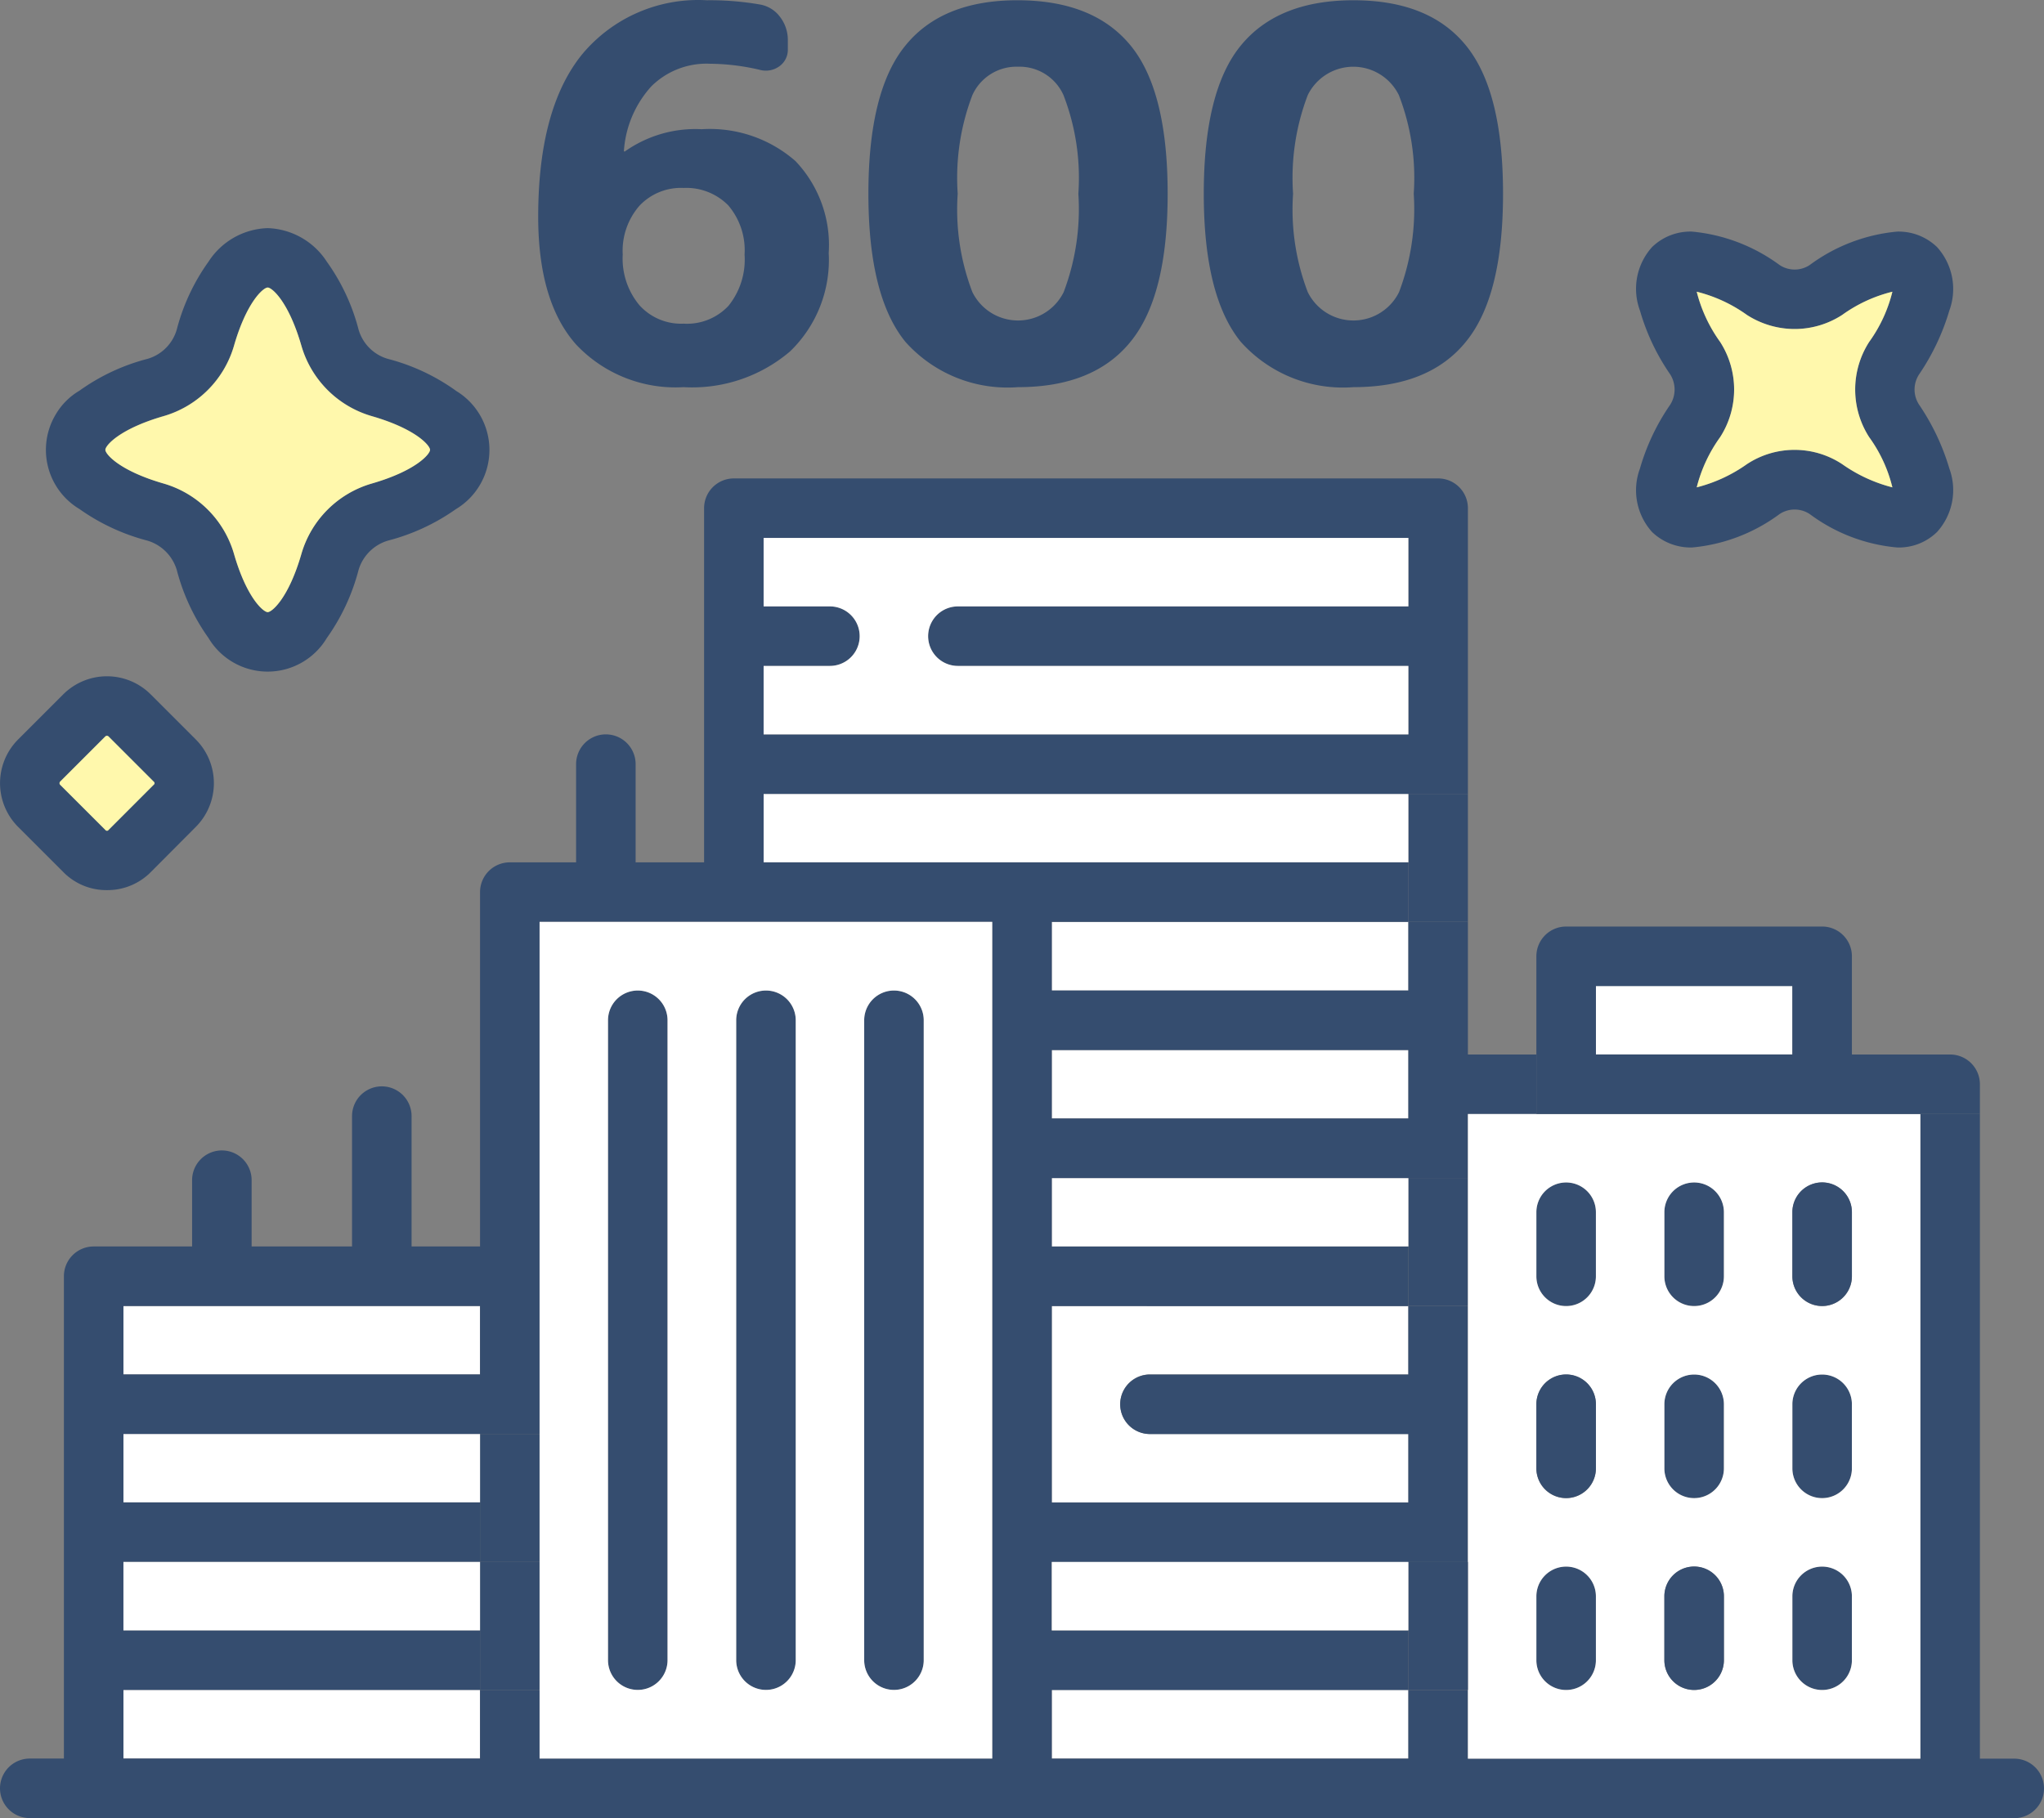
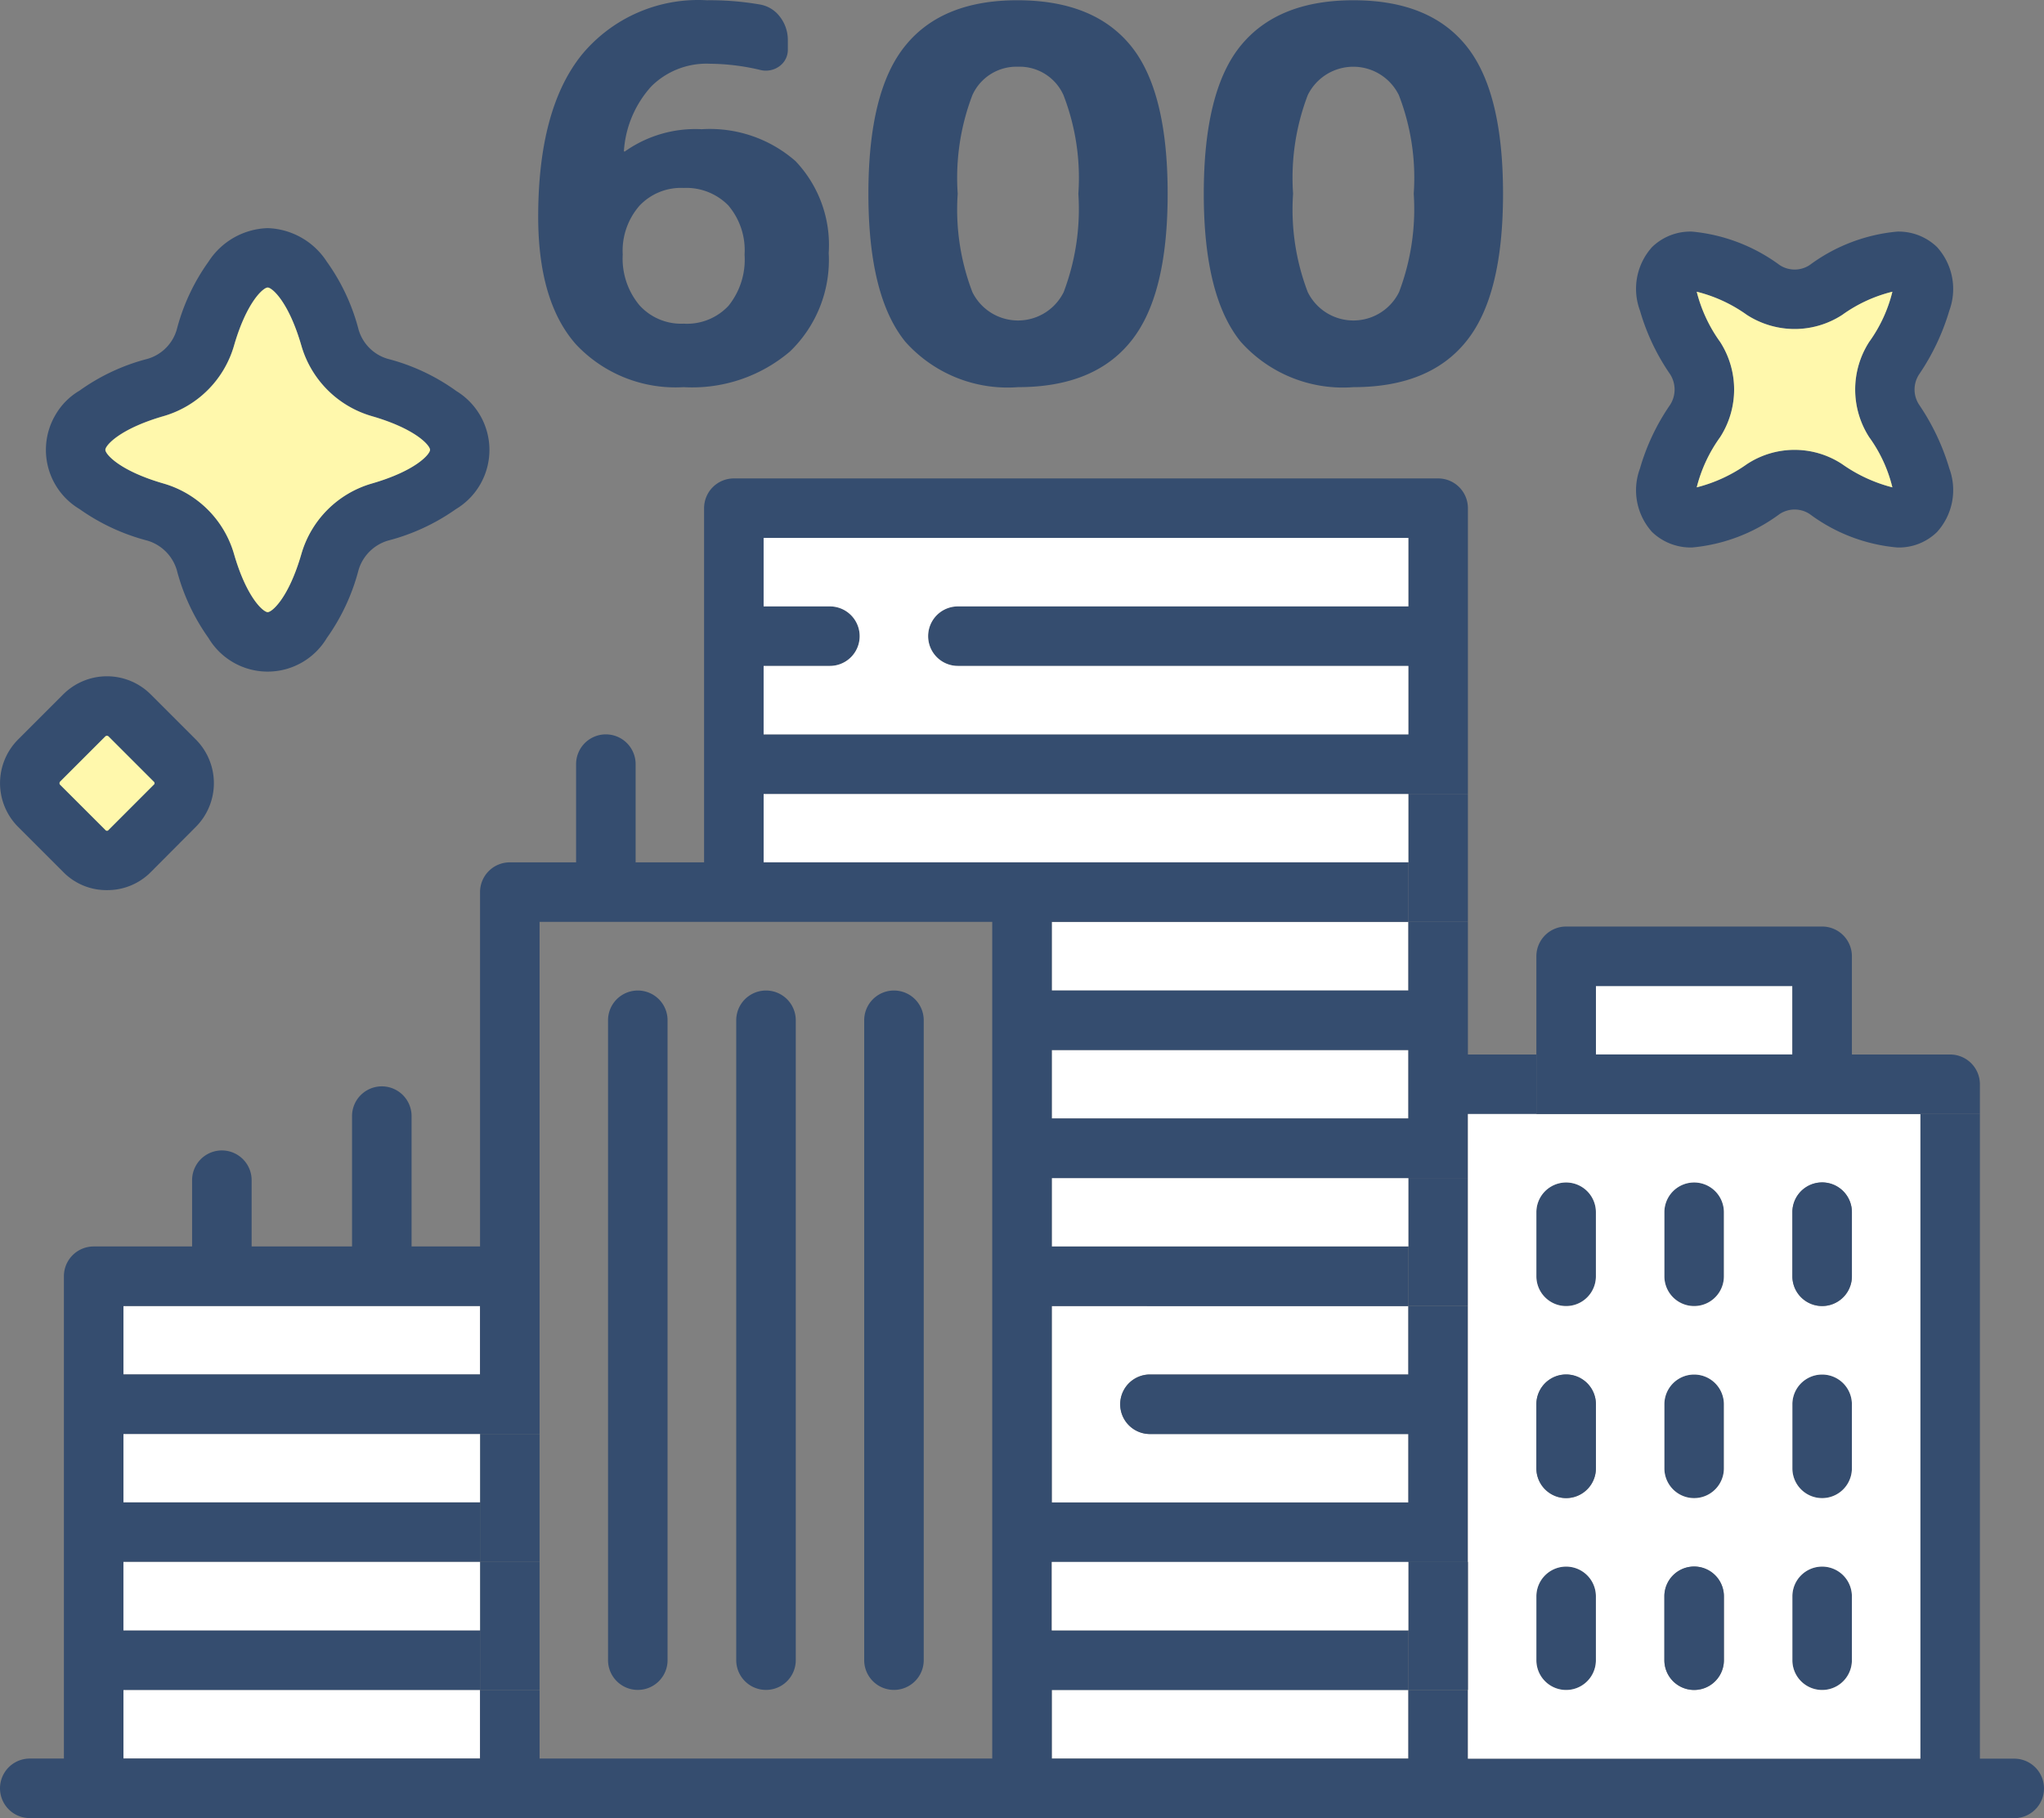
<svg xmlns="http://www.w3.org/2000/svg" width="103" height="91.633" viewBox="0 0 103 91.633">
  <rect x="0" y="0" width="103" height="91.633" fill="#808080" stroke="none" />
  <g id="グループ_2906" data-name="グループ 2906" transform="translate(-0.252 -0.252)">
    <path id="パス_2883" data-name="パス 2883" d="M5.1,35.5,1.939,39.93,5.1,43.76l4.166-3.83Z" fill="#fff8ac" />
    <path id="パス_2850" data-name="パス 2850" d="M51.552,3.615a2.436,2.436,0,0,0-2.3,1.43,11.692,11.692,0,0,0-.74,4.97,11.646,11.646,0,0,0,.74,4.96,2.565,2.565,0,0,0,4.6,0,11.8,11.8,0,0,0,.74-4.96,11.545,11.545,0,0,0-.75-4.97,2.422,2.422,0,0,0-2.29-1.43m-5.68-1.06q1.86-2.3,5.68-2.29t5.68,2.29q1.86,2.28,1.86,7.46c0,3.45-.62,5.93-1.87,7.46-1.23,1.52-3.12,2.29-5.67,2.29a6.9,6.9,0,0,1-5.68-2.29c-1.24-1.53-1.86-4.01-1.86-7.46s.62-5.94,1.86-7.46" fill="#354d6f" />
    <path id="パス_2851" data-name="パス 2851" d="M31.742,7.885a6.147,6.147,0,0,1,3.87-1.12,6.543,6.543,0,0,1,4.73,1.61,6.139,6.139,0,0,1,1.67,4.63,6.4,6.4,0,0,1-1.95,4.96,7.6,7.6,0,0,1-5.36,1.8,6.879,6.879,0,0,1-5.42-2.15q-1.905-2.145-1.91-6.43,0-5.46,2.21-8.19a7.607,7.607,0,0,1,6.29-2.73,14.653,14.653,0,0,1,2.65.21,1.594,1.594,0,0,1,1.03.62,1.9,1.9,0,0,1,.4,1.17v.47a1.017,1.017,0,0,1-.43.86,1.158,1.158,0,0,1-.97.18,11.285,11.285,0,0,0-2.52-.31,3.944,3.944,0,0,0-2.95,1.13,5.369,5.369,0,0,0-1.39,3.26c-.01.01,0,.02.01.03h.04Zm5.21,2.72a2.961,2.961,0,0,0-2.25-.88,2.871,2.871,0,0,0-2.23.9,3.455,3.455,0,0,0-.84,2.46,3.663,3.663,0,0,0,.85,2.56,2.833,2.833,0,0,0,2.22.92,2.866,2.866,0,0,0,2.26-.9,3.712,3.712,0,0,0,.81-2.58,3.488,3.488,0,0,0-.82-2.48" fill="#354d6f" />
    <path id="パス_2852" data-name="パス 2852" d="M70.742,5.045a2.557,2.557,0,0,0-4.59,0,11.692,11.692,0,0,0-.74,4.97,11.646,11.646,0,0,0,.74,4.96,2.565,2.565,0,0,0,4.6,0,11.8,11.8,0,0,0,.74-4.96,11.545,11.545,0,0,0-.75-4.97m3.38,12.43c-1.23,1.52-3.12,2.29-5.67,2.29a6.9,6.9,0,0,1-5.68-2.29c-1.24-1.53-1.86-4.01-1.86-7.46s.62-5.94,1.86-7.46S65.9.265,68.452.265s4.44.76,5.68,2.29,1.86,4.01,1.86,7.46-.62,5.93-1.87,7.46" fill="#354d6f" />
    <path id="パス_2853" data-name="パス 2853" d="M89.922,26.165a8.723,8.723,0,0,1-4.4,1.68,2.806,2.806,0,0,1-2.02-.78,3.142,3.142,0,0,1-.61-3.2,11,11,0,0,1,1.52-3.21,1.43,1.43,0,0,0,0-1.54,11,11,0,0,1-1.52-3.21,3.142,3.142,0,0,1,.61-3.2,2.765,2.765,0,0,1,2.02-.78,8.814,8.814,0,0,1,4.4,1.68,1.375,1.375,0,0,0,1.53,0,8.744,8.744,0,0,1,4.4-1.68,2.783,2.783,0,0,1,2.01.78,3.149,3.149,0,0,1,.62,3.2,11.535,11.535,0,0,1-1.52,3.21,1.391,1.391,0,0,0,0,1.54,11.535,11.535,0,0,1,1.52,3.21,3.145,3.145,0,0,1-.62,3.2,2.742,2.742,0,0,1-2.01.78,8.654,8.654,0,0,1-4.4-1.68,1.375,1.375,0,0,0-1.53,0m-4.17-11.21a7.417,7.417,0,0,0,1.18,2.53,4.438,4.438,0,0,1,0,4.8,7.417,7.417,0,0,0-1.18,2.53,7.586,7.586,0,0,0,2.53-1.17,4.36,4.36,0,0,1,4.8,0,7.678,7.678,0,0,0,2.53,1.17,7.213,7.213,0,0,0-1.17-2.53,4.438,4.438,0,0,1,0-4.8,7.3,7.3,0,0,0,1.17-2.53,7.3,7.3,0,0,0-2.53,1.17,4.408,4.408,0,0,1-2.4.71,4.458,4.458,0,0,1-2.4-.71,7.4,7.4,0,0,0-2.53-1.17" fill="#354d6f" />
    <path id="パス_2854" data-name="パス 2854" d="M88.282,16.125a4.458,4.458,0,0,0,2.4.71,4.408,4.408,0,0,0,2.4-.71,7.3,7.3,0,0,1,2.53-1.17,7.3,7.3,0,0,1-1.17,2.53,4.438,4.438,0,0,0,0,4.8,7.213,7.213,0,0,1,1.17,2.53,7.678,7.678,0,0,1-2.53-1.17,4.36,4.36,0,0,0-4.8,0,7.586,7.586,0,0,1-2.53,1.17,7.417,7.417,0,0,1,1.18-2.53,4.438,4.438,0,0,0,0-4.8,7.417,7.417,0,0,1-1.18-2.53,7.4,7.4,0,0,1,2.53,1.17" fill="#fff8ac" />
    <path id="パス_2855" data-name="パス 2855" d="M23.222,19.945a3.478,3.478,0,0,1,0,5.97A10.481,10.481,0,0,1,19.8,27.5a2.2,2.2,0,0,0-1.48,1.48,10.445,10.445,0,0,1-1.6,3.43,3.471,3.471,0,0,1-5.96,0,10.446,10.446,0,0,1-1.6-3.43,2.2,2.2,0,0,0-1.48-1.48,10.481,10.481,0,0,1-3.42-1.59,3.474,3.474,0,0,1-1.2-4.77,3.366,3.366,0,0,1,1.2-1.2,10.3,10.3,0,0,1,3.42-1.6,2.16,2.16,0,0,0,1.48-1.48,10.3,10.3,0,0,1,1.6-3.42,3.678,3.678,0,0,1,2.98-1.69,3.692,3.692,0,0,1,2.98,1.69,10.3,10.3,0,0,1,1.6,3.42,2.16,2.16,0,0,0,1.48,1.48,10.3,10.3,0,0,1,3.42,1.6m-7.78-2.26c-.64-2.22-1.48-2.94-1.7-2.94s-1.06.72-1.7,2.94a5.2,5.2,0,0,1-3.54,3.54c-2.22.64-2.94,1.48-2.94,1.7s.72,1.06,2.94,1.7a5.2,5.2,0,0,1,3.54,3.54c.64,2.22,1.48,2.94,1.7,2.94s1.06-.72,1.7-2.94a5.2,5.2,0,0,1,3.54-3.54c2.22-.64,2.94-1.48,2.94-1.7s-.72-1.06-2.94-1.7a5.2,5.2,0,0,1-3.54-3.54" fill="#354d6f" />
    <path id="パス_2856" data-name="パス 2856" d="M13.742,14.745c.22,0,1.06.72,1.7,2.94a5.2,5.2,0,0,0,3.54,3.54c2.22.64,2.94,1.48,2.94,1.7s-.72,1.06-2.94,1.7a5.2,5.2,0,0,0-3.54,3.54c-.64,2.22-1.48,2.94-1.7,2.94s-1.06-.72-1.7-2.94a5.2,5.2,0,0,0-3.54-3.54c-2.22-.64-2.94-1.48-2.94-1.7s.72-1.06,2.94-1.7a5.2,5.2,0,0,0,3.54-3.54c.64-2.22,1.48-2.94,1.7-2.94" fill="#fff8ac" />
    <path id="パス_2857" data-name="パス 2857" d="M27.442,72.525v6.45h-3v-6.45Z" fill="#354d6f" />
    <path id="パス_2858" data-name="パス 2858" d="M33.892,51.675v32.25a1.5,1.5,0,1,1-3,0V51.675a1.5,1.5,0,1,1,3,0" fill="#354d6f" />
    <path id="パス_2859" data-name="パス 2859" d="M24.442,66.075v3.45H6.472v-3.45h17.97Z" fill="#fff" />
    <path id="パス_2860" data-name="パス 2860" d="M87.122,71.025v3.23a1.5,1.5,0,0,1-3,0v-3.23a1.5,1.5,0,0,1,3,0" fill="#354d6f" />
    <path id="パス_2861" data-name="パス 2861" d="M80.672,80.705v3.22a1.5,1.5,0,0,1-3,0v-3.22a1.5,1.5,0,0,1,3,0" fill="#354d6f" />
    <rect id="長方形_2435" data-name="長方形 2435" width="17.97" height="3.45" transform="translate(6.472 72.523)" fill="#fff" />
    <rect id="長方形_2436" data-name="長方形 2436" width="17.97" height="3.46" transform="translate(6.472 85.424)" fill="#fff" />
    <path id="パス_2862" data-name="パス 2862" d="M87.122,61.345v3.23a1.5,1.5,0,0,1-3,0v-3.23a1.5,1.5,0,0,1,3,0" fill="#354d6f" />
    <rect id="長方形_2437" data-name="長方形 2437" width="17.97" height="3.46" transform="translate(53.252 85.424)" fill="#fff" />
    <path id="パス_2863" data-name="パス 2863" d="M74.222,59.625v6.45h-3v-6.45Z" fill="#354d6f" />
    <path id="パス_2864" data-name="パス 2864" d="M71.222,72.525v3.45H53.252v-9.9h17.97v3.45H58.2a1.5,1.5,0,0,0,0,3Z" fill="#fff" />
    <path id="パス_2865" data-name="パス 2865" d="M93.572,80.705v3.22a1.5,1.5,0,0,1-3,0v-3.22a1.5,1.5,0,0,1,3,0" fill="#354d6f" />
    <path id="パス_2866" data-name="パス 2866" d="M74.222,40.265v6.45h-3v-6.45Z" fill="#354d6f" />
    <rect id="長方形_2438" data-name="長方形 2438" width="17.97" height="3.45" transform="translate(53.252 53.174)" fill="#fff" />
    <path id="パス_2867" data-name="パス 2867" d="M93.572,71.025v3.23a1.5,1.5,0,0,1-3,0v-3.23a1.5,1.5,0,0,1,3,0" fill="#354d6f" />
    <rect id="長方形_2439" data-name="長方形 2439" width="17.97" height="3.45" transform="translate(53.252 59.625)" fill="#fff" />
    <rect id="長方形_2440" data-name="長方形 2440" width="17.97" height="3.46" transform="translate(53.252 46.715)" fill="#fff" />
    <path id="パス_2868" data-name="パス 2868" d="M71.222,40.265v3.45H38.732v-3.45Z" fill="#fff" />
    <path id="パス_2869" data-name="パス 2869" d="M6.472,69.525h17.97v-3.45H6.472Zm43.78,19.36V46.715H27.442v25.81H6.472v3.45h17.97v3H6.472v3.45h17.97v3H6.472v3.46h17.97v-3.46h3v3.46Zm20.97-61.52H38.732v3.45h3.34a1.5,1.5,0,1,1,0,3h-3.34v3.45h32.49v-3.45h-22.7a1.5,1.5,0,1,1,0-3h22.7Zm0,25.81H53.252v3.45h17.97Zm30.53,38.71h-100a1.5,1.5,0,0,1,0-3h1.72V64.575a1.5,1.5,0,0,1,1.5-1.5h4.96v-3.34a1.5,1.5,0,1,1,3,0v3.34h5.06v-6.57a1.5,1.5,0,0,1,3,0v6.57h3.45V45.215a1.5,1.5,0,0,1,1.5-1.5h3.34v-4.95a1.5,1.5,0,0,1,3,0v4.95h3.45V25.865a1.5,1.5,0,0,1,1.5-1.5h35.49a1.5,1.5,0,0,1,1.5,1.5v14.4H38.732v3.45h32.49v3H53.252v3.46h17.97v-3.46h3V53.4h3.45v3h-3.45v3.23H53.252v3.45h17.97v3H53.252v9.9h17.97v-3.45H58.2a1.5,1.5,0,0,1,0-3h13.02v-3.45h3v12.9H53.252v3.45h17.97v3H53.252v3.46h17.97v-3.46h3v3.46h22.8V56.4h3v32.49h1.73a1.5,1.5,0,0,1,0,3" fill="#354d6f" />
    <path id="パス_2870" data-name="パス 2870" d="M40.352,51.675v32.25a1.5,1.5,0,0,1-3,0V51.675a1.5,1.5,0,0,1,3,0" fill="#354d6f" />
    <path id="パス_2871" data-name="パス 2871" d="M80.672,61.345v3.23a1.5,1.5,0,0,1-3,0v-3.23a1.5,1.5,0,0,1,3,0" fill="#354d6f" />
    <path id="パス_2872" data-name="パス 2872" d="M27.442,78.975v6.45h-3v-6.45Z" fill="#354d6f" />
    <path id="パス_2873" data-name="パス 2873" d="M71.222,33.815v3.45H38.732v-3.45h3.34a1.5,1.5,0,1,0,0-3h-3.34v-3.45h32.49v3.45h-22.7a1.5,1.5,0,1,0,0,3Z" fill="#fff" />
    <rect id="長方形_2441" data-name="長方形 2441" width="17.97" height="3.45" transform="translate(6.472 78.975)" fill="#fff" />
    <path id="パス_2874" data-name="パス 2874" d="M46.8,51.675v32.25a1.5,1.5,0,0,1-3,0V51.675a1.5,1.5,0,0,1,3,0" fill="#354d6f" />
    <rect id="長方形_2442" data-name="長方形 2442" width="9.9" height="3.45" transform="translate(80.672 49.945)" fill="#fff" />
    <path id="パス_2875" data-name="パス 2875" d="M97.022,56.4v32.49h-22.8V56.4h22.8Zm-3.45,27.53v-3.22a1.5,1.5,0,0,0-3,0v3.22a1.5,1.5,0,0,0,3,0m0-9.67v-3.23a1.5,1.5,0,0,0-3,0v3.23a1.5,1.5,0,0,0,3,0m0-9.68v-3.23a1.5,1.5,0,0,0-3,0v3.23a1.5,1.5,0,0,0,3,0m-6.45,19.35v-3.22a1.5,1.5,0,0,0-3,0v3.22a1.5,1.5,0,0,0,3,0m0-9.67v-3.23a1.5,1.5,0,0,0-3,0v3.23a1.5,1.5,0,0,0,3,0m0-9.68v-3.23a1.5,1.5,0,0,0-3,0v3.23a1.5,1.5,0,0,0,3,0m-6.45,19.35v-3.22a1.5,1.5,0,0,0-3,0v3.22a1.5,1.5,0,0,0,3,0m0-9.67v-3.23a1.5,1.5,0,0,0-3,0v3.23a1.5,1.5,0,0,0,3,0m0-9.68v-3.23a1.5,1.5,0,0,0-3,0v3.23a1.5,1.5,0,0,0,3,0" fill="#fff" />
    <path id="パス_2876" data-name="パス 2876" d="M87.122,80.705v3.22a1.5,1.5,0,0,1-3,0v-3.22a1.5,1.5,0,0,1,3,0" fill="#354d6f" />
    <path id="パス_2877" data-name="パス 2877" d="M80.672,71.025v3.23a1.5,1.5,0,0,1-3,0v-3.23a1.5,1.5,0,0,1,3,0" fill="#354d6f" />
    <path id="パス_2878" data-name="パス 2878" d="M3.442,44.205l-2.28-2.28a3.12,3.12,0,0,1,0-4.4l2.28-2.28a3.12,3.12,0,0,1,4.4,0l2.28,2.28a3.12,3.12,0,0,1,0,4.4l-2.27,2.28a3.068,3.068,0,0,1-2.21.91,3.045,3.045,0,0,1-2.2-.91m2.12-2.12a.1.1,0,0,0,.08.04.091.091,0,0,0,.08-.04L8,39.805a.091.091,0,0,0,.04-.08.1.1,0,0,0-.04-.08l-2.28-2.28a.122.122,0,0,0-.16,0l-2.28,2.28a.133.133,0,0,0-.03.08.114.114,0,0,0,.03.08Z" fill="#354d6f" />
    <path id="パス_2879" data-name="パス 2879" d="M74.222,78.975v6.45h-3v-6.45Z" fill="#354d6f" />
-     <path id="パス_2880" data-name="パス 2880" d="M50.252,46.715v42.17H27.442V46.715ZM46.8,83.925V51.675a1.5,1.5,0,0,0-3,0v32.25a1.5,1.5,0,0,0,3,0m-6.45,0V51.675a1.5,1.5,0,0,0-3,0v32.25a1.5,1.5,0,0,0,3,0m-6.46,0V51.675a1.5,1.5,0,1,0-3,0v32.25a1.5,1.5,0,1,0,3,0" fill="#fff" />
    <path id="パス_2881" data-name="パス 2881" d="M93.572,61.345v3.23a1.5,1.5,0,0,1-3,0v-3.23a1.5,1.5,0,0,1,3,0" fill="#354d6f" />
    <rect id="長方形_2443" data-name="長方形 2443" width="17.97" height="3.45" transform="translate(53.252 78.975)" fill="#fff" />
    <path id="パス_2882" data-name="パス 2882" d="M80.672,53.4h9.9v-3.45h-9.9Zm-3,0v-4.95a1.5,1.5,0,0,1,1.5-1.5h12.9a1.5,1.5,0,0,1,1.5,1.5V53.4h4.95a1.5,1.5,0,0,1,1.5,1.5v1.5H77.672Z" fill="#354d6f" />
  </g>
</svg>